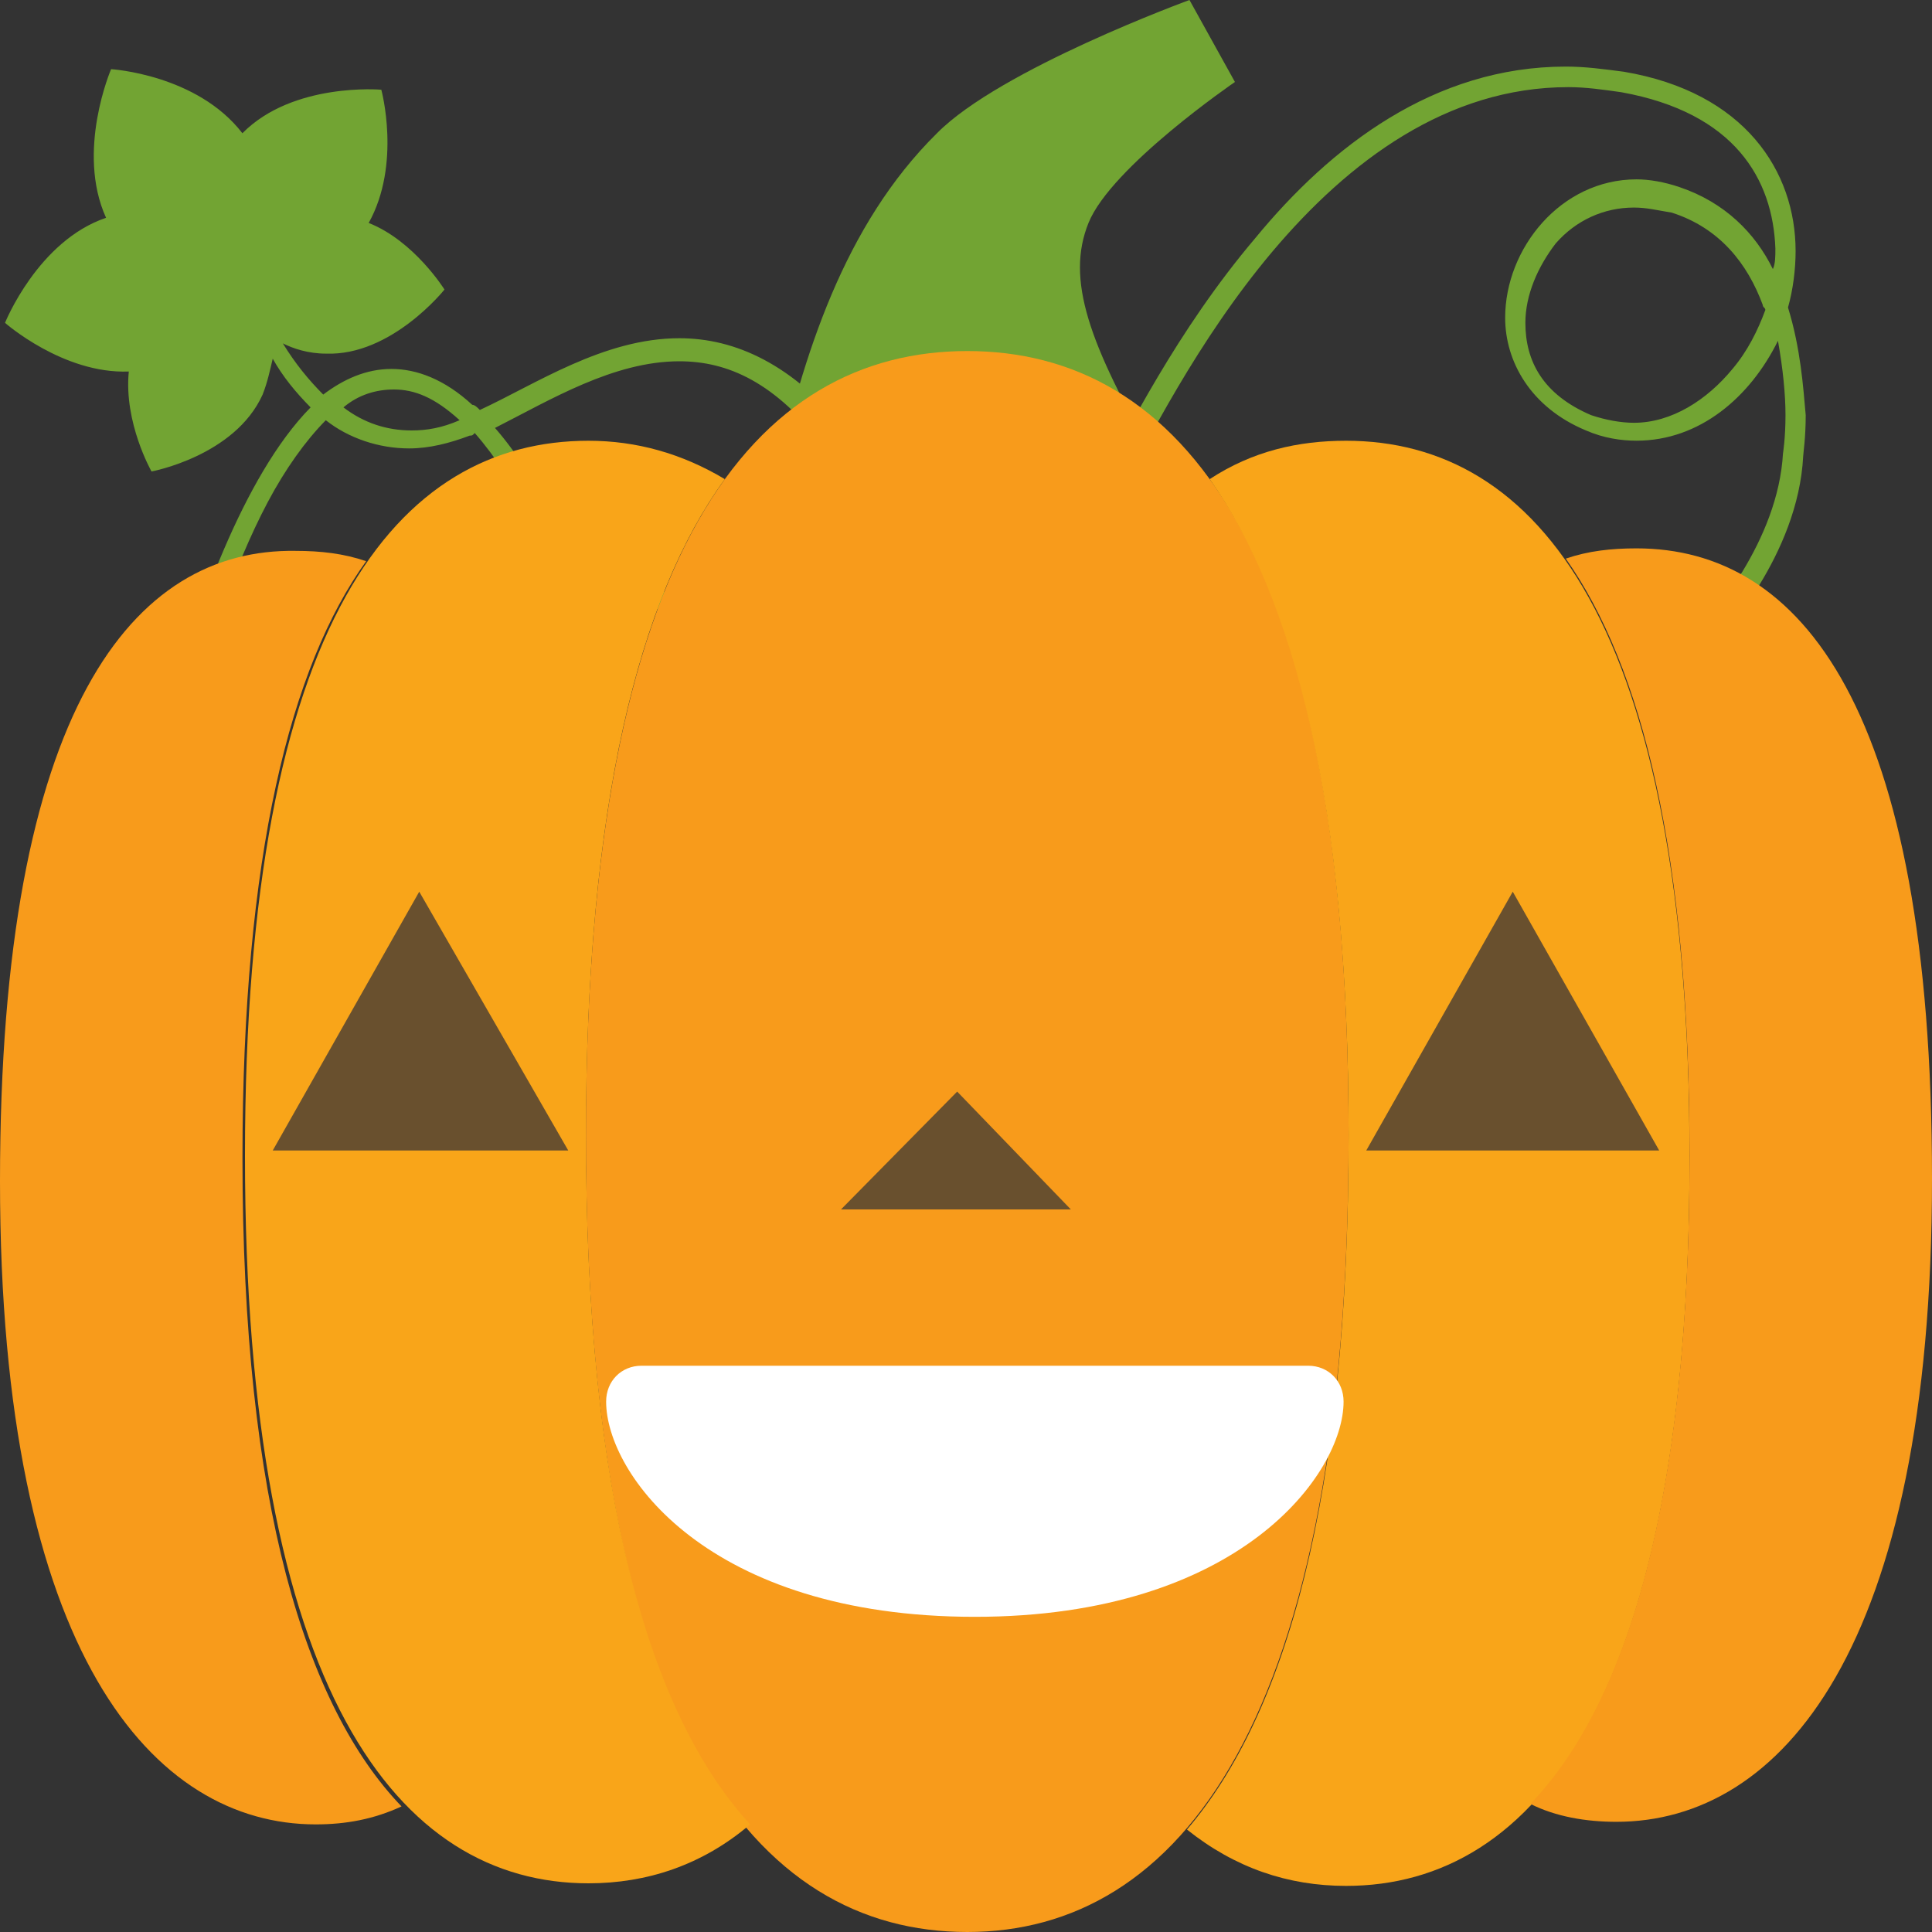
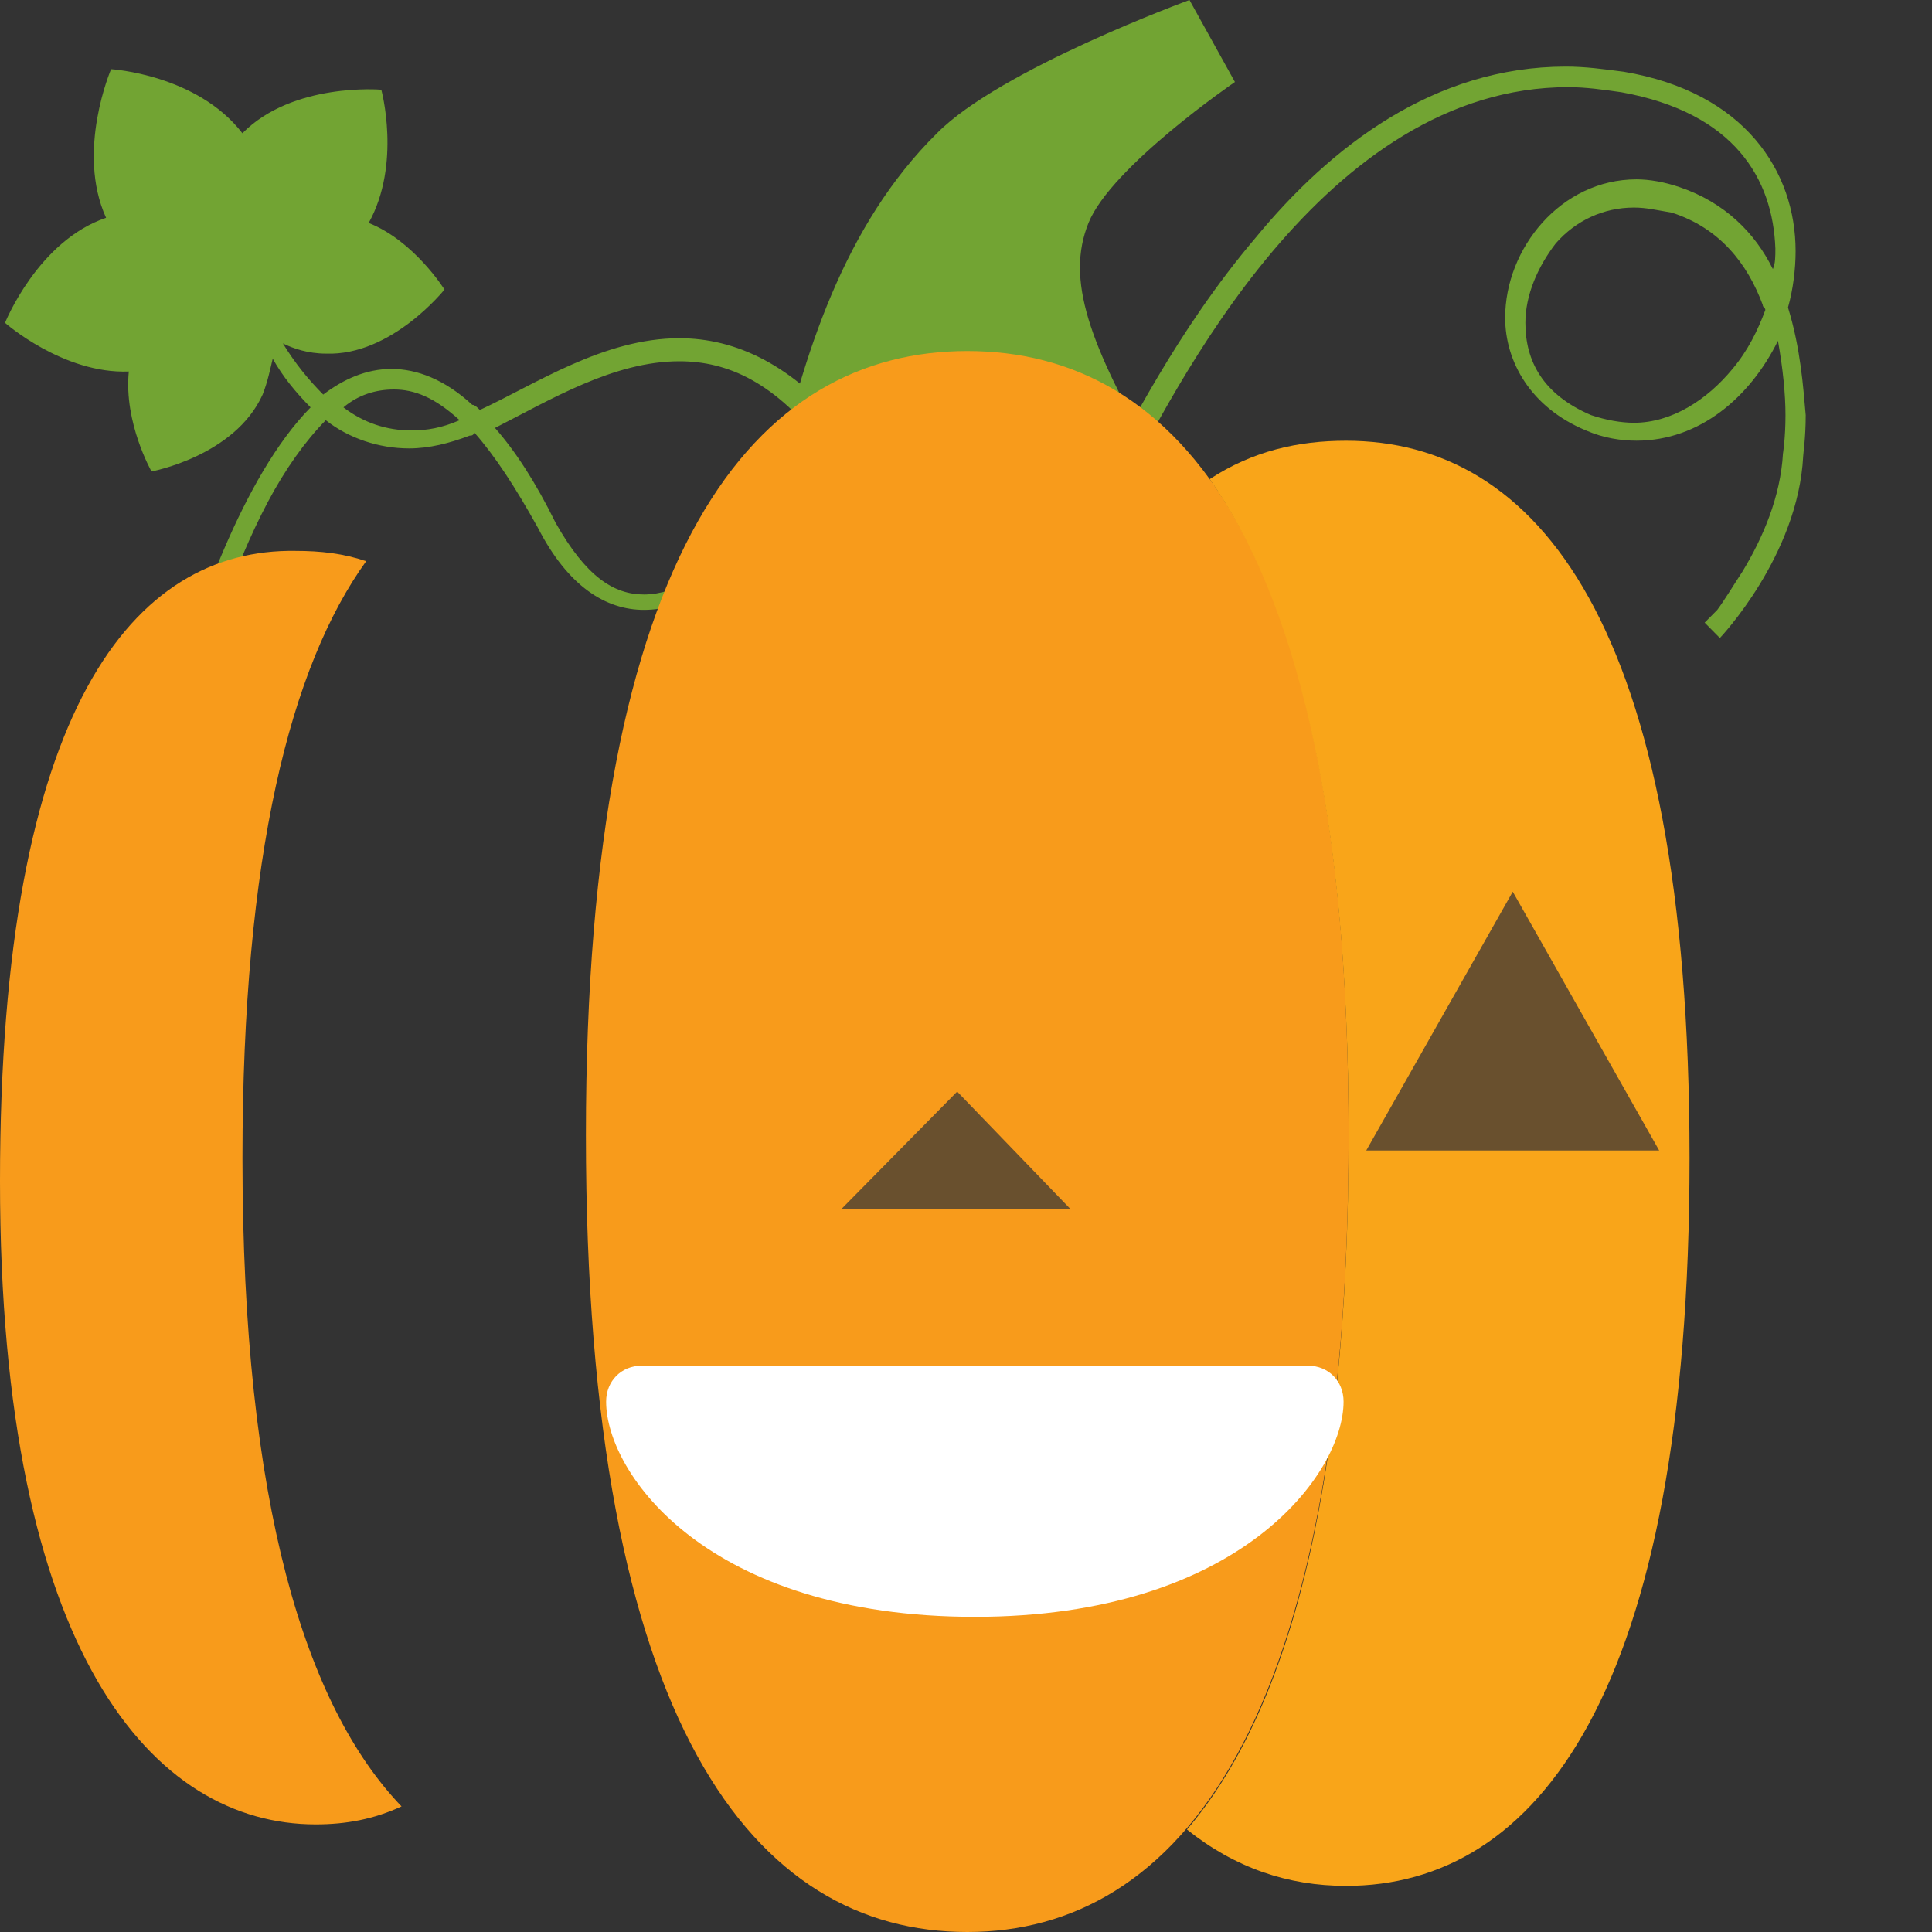
<svg xmlns="http://www.w3.org/2000/svg" width="30" height="30" viewBox="0 0 30 30" fill="none">
  <rect x="0" y="0" width="30" height="30" fill="#333333" stroke="none" />
  <path d="M27.764 4.775C27.843 4.496 27.882 4.178 27.882 3.899C27.882 2.666 27.098 1.432 25.215 1.114C24.902 1.074 24.627 1.034 24.313 1.034C22.274 1.034 20.666 2.268 19.49 3.7C18.274 5.133 17.49 6.724 17.058 7.52L17.372 7.679C17.804 6.883 18.588 5.292 19.764 3.899C20.941 2.507 22.47 1.353 24.353 1.353C24.627 1.353 24.902 1.393 25.176 1.432C26.941 1.751 27.529 2.785 27.568 3.859C27.568 3.979 27.568 4.098 27.529 4.178C27.255 3.621 26.784 3.143 26.078 2.905C25.843 2.825 25.608 2.785 25.412 2.785C24.235 2.785 23.372 3.859 23.372 4.934C23.372 5.61 23.764 6.326 24.627 6.684C24.902 6.804 25.176 6.843 25.412 6.843C26.392 6.843 27.176 6.167 27.608 5.292C27.686 5.729 27.725 6.127 27.725 6.446C27.725 6.804 27.686 7.042 27.686 7.042C27.647 7.719 27.372 8.355 27.058 8.873C26.902 9.111 26.784 9.31 26.666 9.47C26.549 9.589 26.47 9.668 26.47 9.668L26.706 9.907C26.706 9.907 27.921 8.634 28 7.082C28 7.042 28.039 6.804 28.039 6.446C28 6.008 27.96 5.411 27.764 4.775ZM26.902 5.729C26.509 6.207 25.96 6.565 25.372 6.565C25.176 6.565 24.941 6.525 24.706 6.446C23.96 6.127 23.686 5.61 23.686 5.013C23.686 4.576 23.882 4.138 24.157 3.78C24.47 3.422 24.902 3.223 25.372 3.223C25.568 3.223 25.725 3.263 25.96 3.302C26.706 3.541 27.137 4.098 27.372 4.735C27.372 4.775 27.412 4.775 27.412 4.814C27.294 5.133 27.137 5.451 26.902 5.729ZM10.549 5.252C9.372 5.252 8.313 5.968 7.451 6.366C7.411 6.326 7.372 6.286 7.333 6.286C6.902 5.889 6.47 5.729 6.078 5.729C5.686 5.729 5.333 5.889 5.019 6.127C4.784 5.889 4.588 5.65 4.392 5.332C4.549 5.411 4.784 5.491 5.059 5.491C6.078 5.531 6.902 4.496 6.902 4.496C6.902 4.496 6.431 3.74 5.725 3.462C6.235 2.546 5.921 1.393 5.921 1.393C5.921 1.393 4.549 1.273 3.764 2.069C3.059 1.154 1.725 1.074 1.725 1.074C1.725 1.074 1.176 2.347 1.647 3.382C0.588 3.74 0.078 5.013 0.078 5.013C0.078 5.013 0.98 5.809 2 5.769C1.921 6.565 2.353 7.321 2.353 7.321C2.353 7.321 3.647 7.082 4.078 6.127C4.157 5.928 4.196 5.729 4.235 5.57C4.392 5.849 4.588 6.088 4.823 6.326C3.764 7.401 3.019 9.589 2.666 10.902L2.98 10.981C3.215 10.106 3.608 8.833 4.157 7.798C4.431 7.281 4.745 6.843 5.059 6.525C5.411 6.804 5.882 6.963 6.353 6.963C6.666 6.963 6.98 6.883 7.294 6.764C7.333 6.764 7.333 6.764 7.372 6.724C7.686 7.082 8 7.56 8.353 8.196C8.823 9.111 9.411 9.47 10 9.47C10.627 9.47 11.255 9.072 11.804 8.554C12.353 8.037 12.823 7.401 13.176 6.923L13.255 6.804L13.176 6.724C12.313 5.65 11.412 5.252 10.549 5.252ZM6.392 6.684C6 6.684 5.647 6.565 5.333 6.326C5.568 6.127 5.843 6.048 6.117 6.048C6.431 6.048 6.745 6.167 7.137 6.525C6.862 6.645 6.627 6.684 6.392 6.684ZM11.568 8.395C11.059 8.873 10.509 9.231 10 9.231C9.529 9.231 9.098 8.952 8.627 8.117C8.313 7.48 8 7.003 7.686 6.645C8.549 6.207 9.529 5.61 10.549 5.61C11.294 5.61 12.039 5.928 12.823 6.963C12.47 7.401 12.039 7.958 11.568 8.395Z" fill="#72A433" />
  <path d="M12.039 7.44C12.47 5.53 13.098 3.501 14.549 2.069C15.529 1.074 18.47 0 18.47 0L19.176 1.273C19.176 1.273 17.255 2.586 16.902 3.462C16.549 4.337 16.902 5.332 17.96 7.162L12.039 7.44Z" fill="#72A433" />
  <path d="M20.941 17.626C20.941 26.817 18.275 30 15.02 30C11.726 30 9.098 26.817 9.098 17.626C9.098 8.435 11.765 5.451 15.02 5.451C18.275 5.451 20.941 8.435 20.941 17.626Z" fill="#F89B1B" />
  <path d="M5.686 8.714C5.333 8.594 4.98 8.554 4.588 8.554C2.078 8.515 0 10.981 0 18.342C0 25.703 2.392 28.329 4.902 28.329C5.373 28.329 5.804 28.249 6.235 28.05C4.745 26.499 3.765 23.355 3.765 17.984C3.765 13.289 4.51 10.345 5.686 8.714Z" fill="#F89B1B" />
-   <path d="M9.099 17.626C9.099 12.493 9.922 9.271 11.255 7.44C10.589 7.042 9.883 6.844 9.138 6.844C6.197 6.844 3.804 9.589 3.804 17.944C3.804 26.3 6.197 29.244 9.138 29.244C10.04 29.244 10.902 28.965 11.648 28.329C10.079 26.618 9.099 23.236 9.099 17.626Z" fill="#F9A519" />
  <path d="M20.902 6.844C20.157 6.844 19.451 7.003 18.784 7.44C20.078 9.271 20.941 12.454 20.941 17.626C20.941 23.276 19.961 26.618 18.431 28.409C19.177 29.005 20 29.284 20.902 29.284C23.843 29.284 26.235 26.34 26.235 17.984C26.235 9.629 23.843 6.844 20.902 6.844Z" fill="#F9A519" />
-   <path d="M25.412 8.515C25.019 8.515 24.666 8.554 24.313 8.674C25.49 10.345 26.235 13.249 26.235 17.944C26.235 23.316 25.255 26.459 23.764 28.011C24.157 28.209 24.627 28.289 25.098 28.289C27.647 28.289 30 25.623 30 18.302C30 10.981 27.96 8.515 25.412 8.515Z" fill="#F89B1B" />
  <path d="M13.059 18.78L14.863 16.95L16.628 18.78H13.059Z" fill="#69502E" />
  <path d="M15.137 25.106C10.98 25.106 9.412 22.878 9.412 21.764C9.412 21.446 9.647 21.207 9.961 21.207H20.314C20.628 21.207 20.863 21.446 20.863 21.764C20.863 22.878 19.255 25.106 15.137 25.106Z" fill="white" />
-   <path d="M4.235 17.865L6.51 13.846L8.824 17.865H4.235Z" fill="#69502E" />
  <path d="M21.215 17.865L23.49 13.846L25.764 17.865H21.215Z" fill="#69502E" />
</svg>